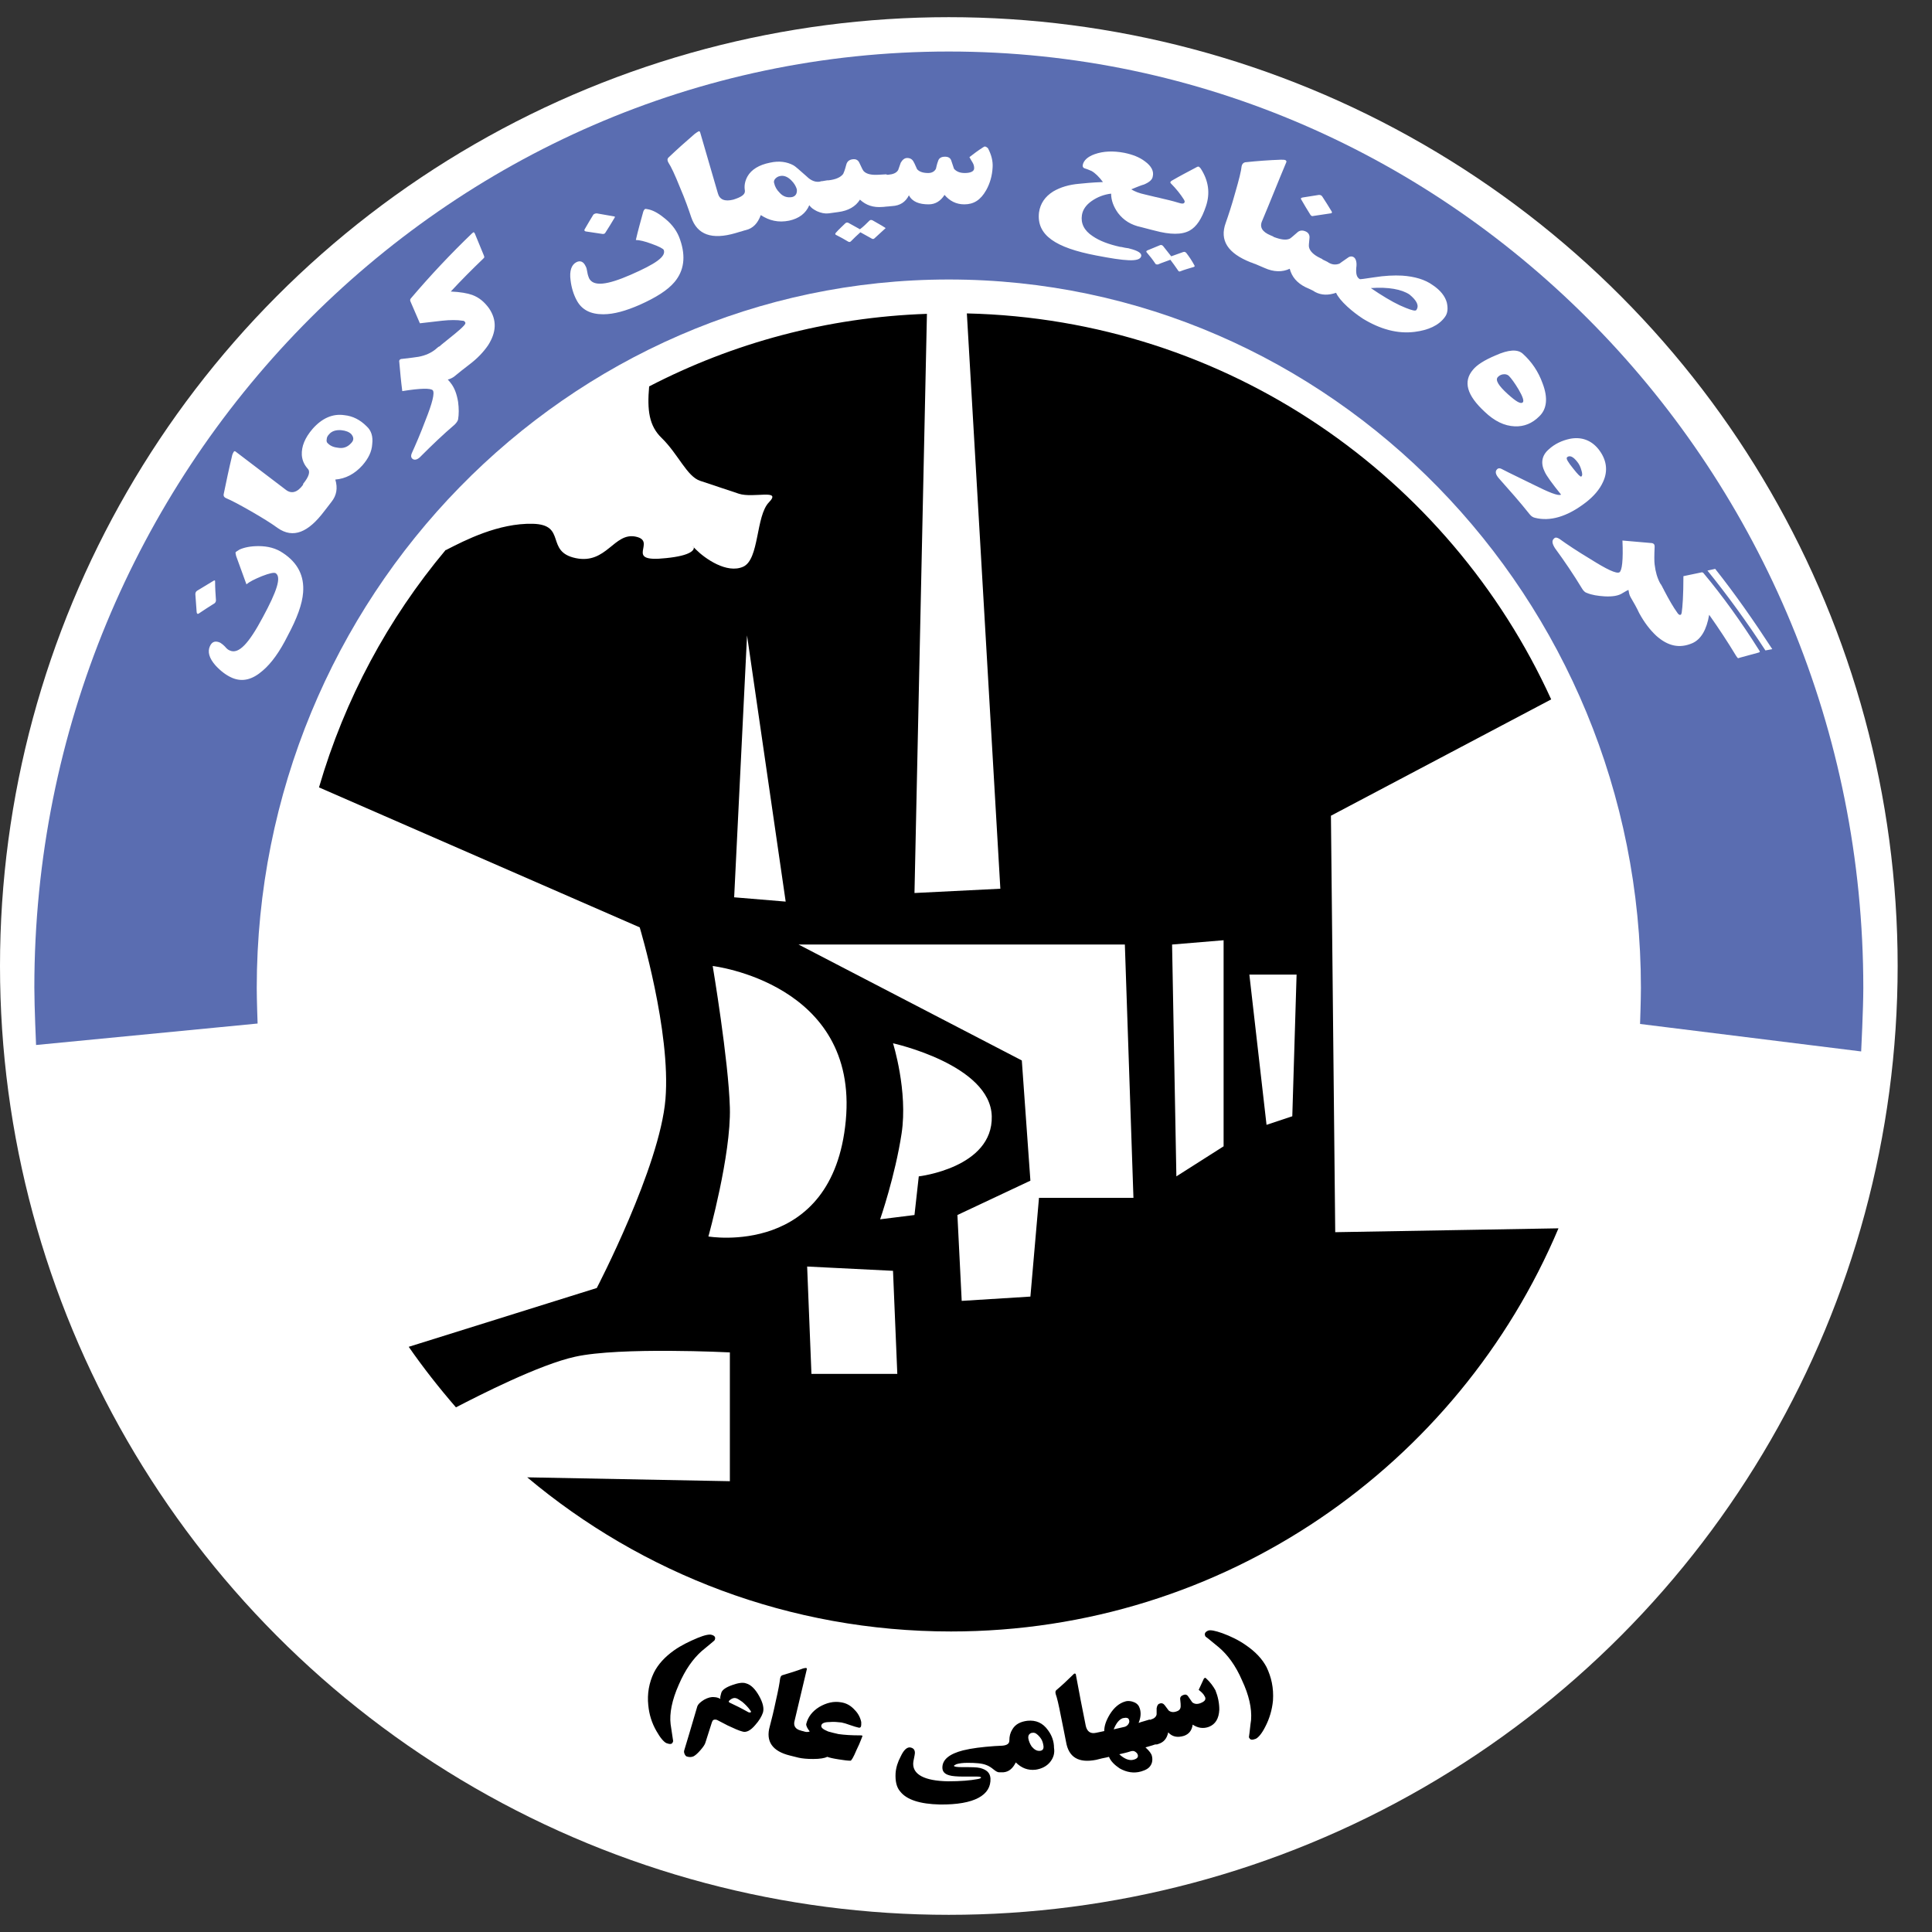
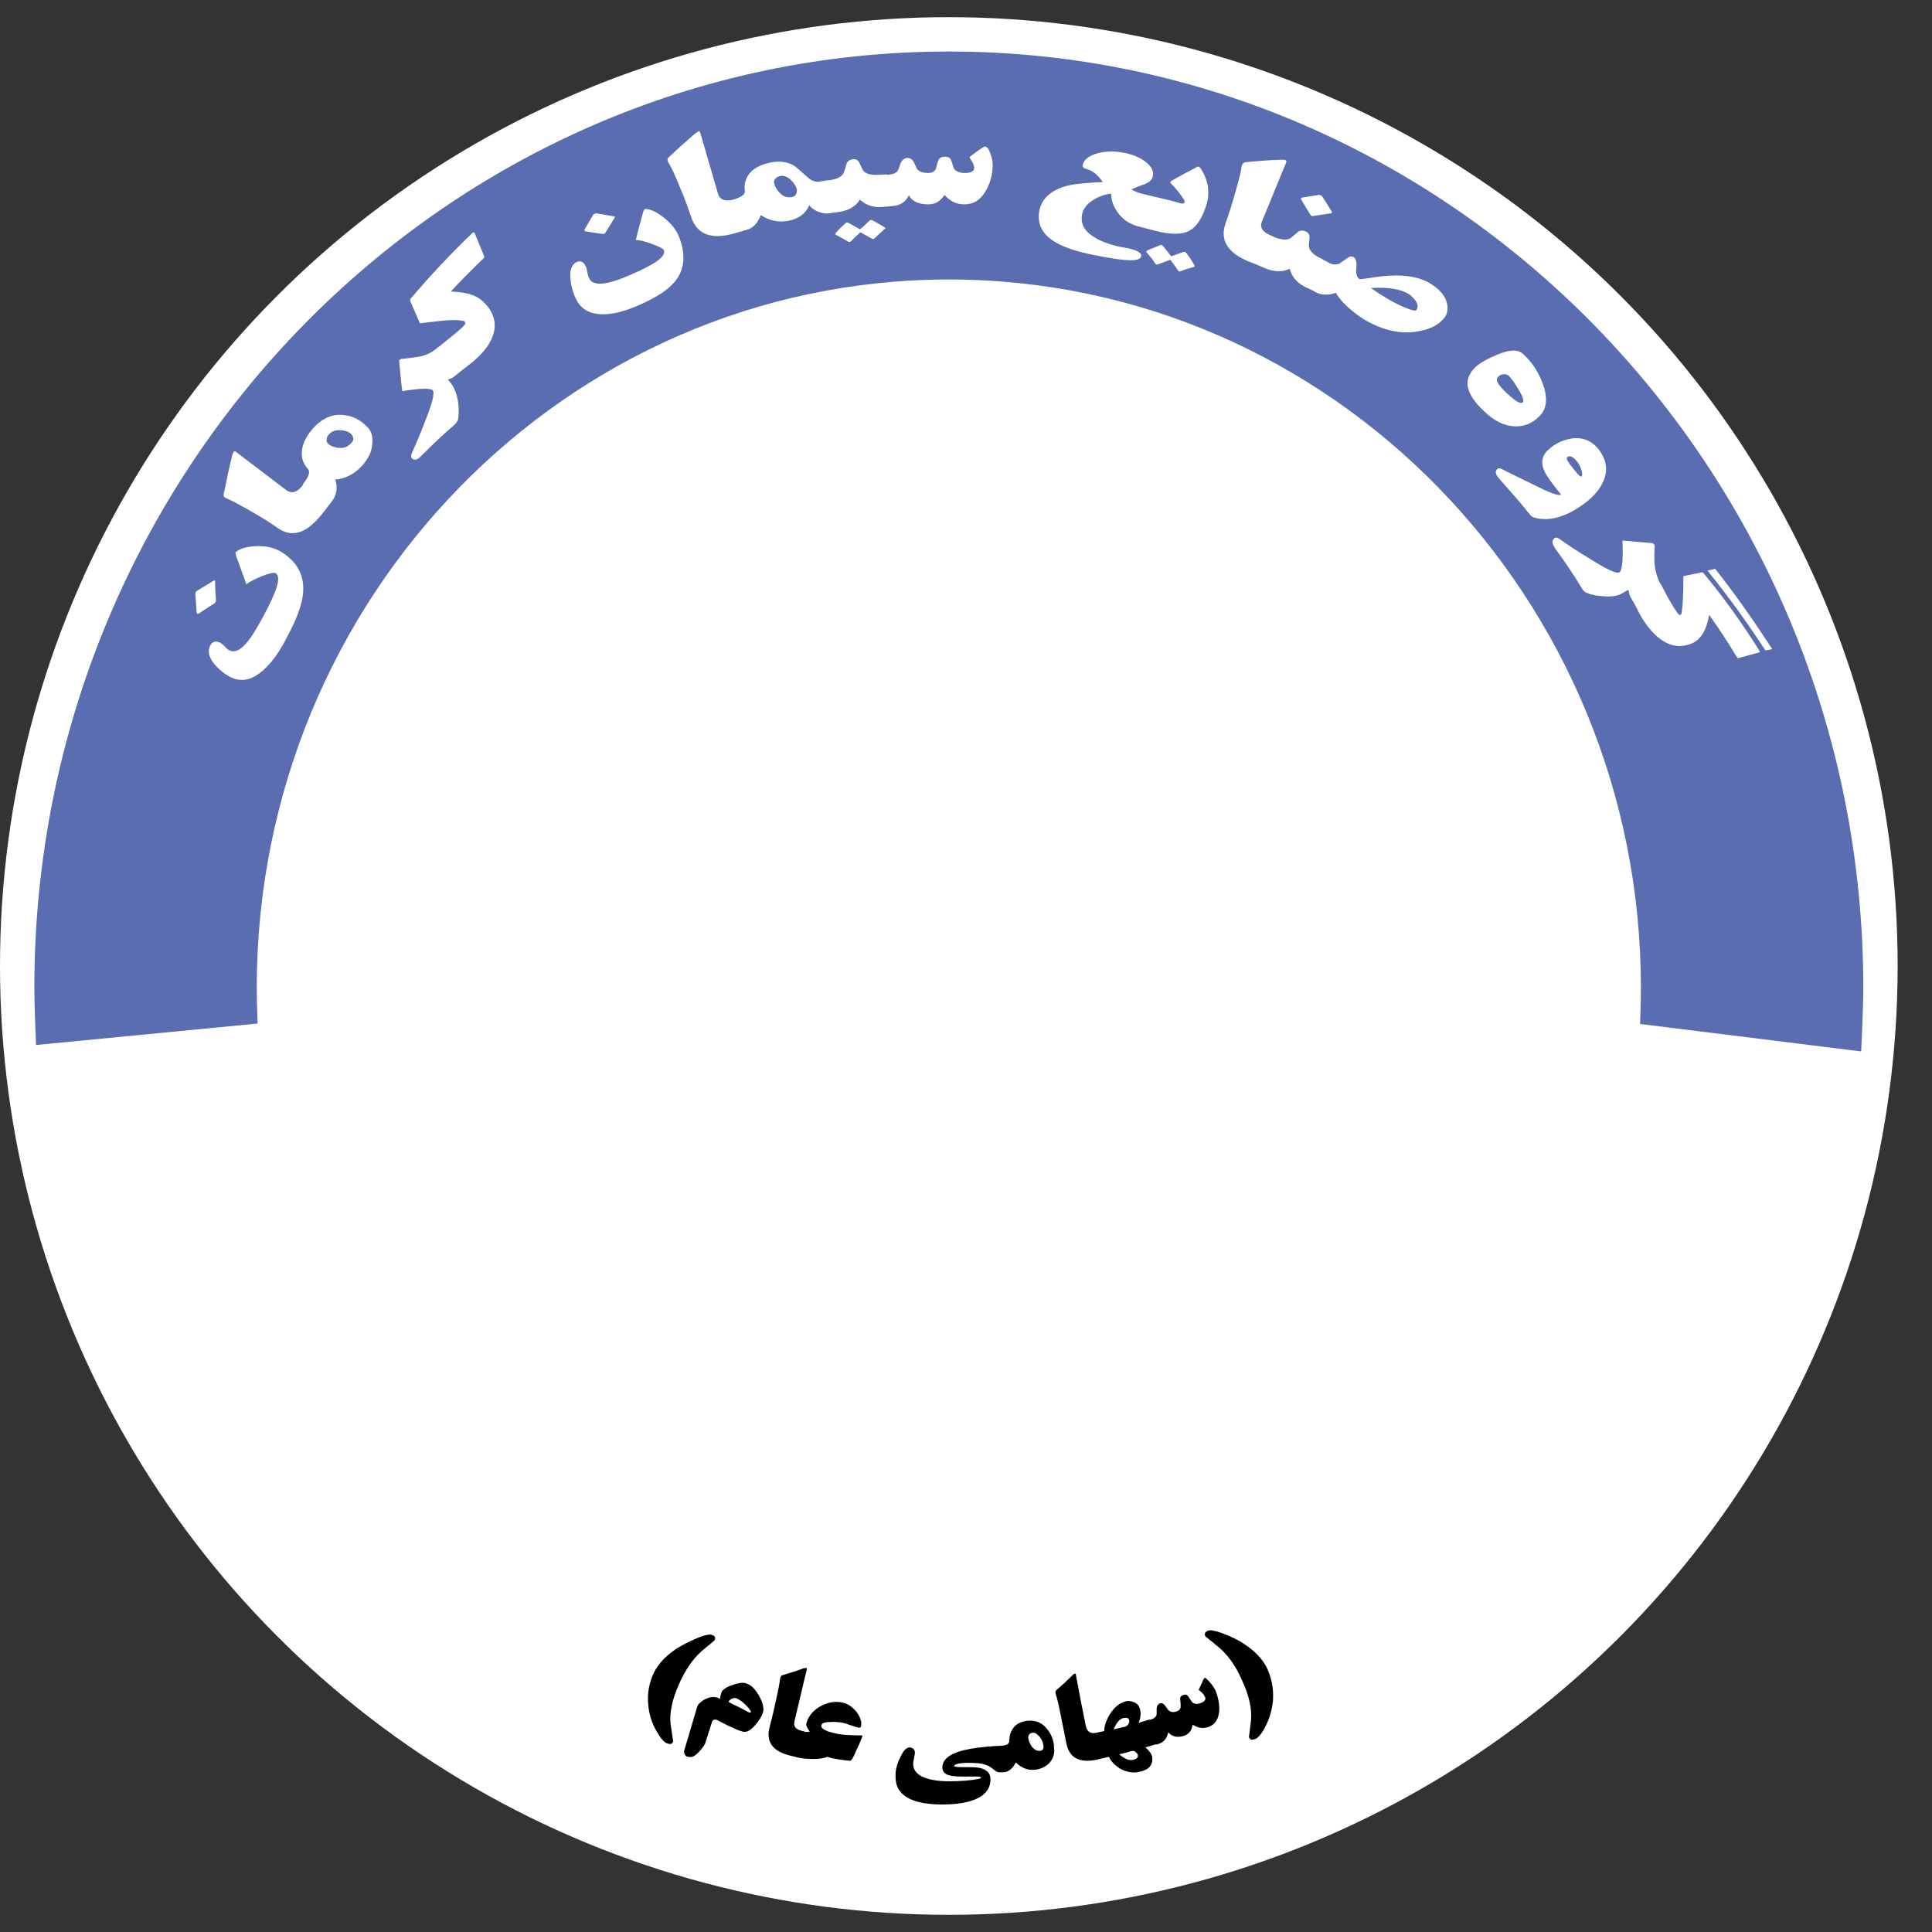
<svg xmlns="http://www.w3.org/2000/svg" version="1.1" id="Group_1_1_" x="0px" y="0px" viewBox="0 0 450 450" style="enable-background:new 0 0 450 450;" xml:space="preserve">
  <rect x="0" y="0" width="450" height="450" fill="#333333" stroke="none" />
  <style type="text/css">
	.st0{fill-rule:evenodd;clip-rule:evenodd;fill:#FFFFFF;}
	.st1{fill-rule:evenodd;clip-rule:evenodd;}
	.st2{fill-rule:evenodd;clip-rule:evenodd;fill:#5A6DB1;}
	.st3{fill:#FFFFFF;}
</style>
  <circle class="st0" cx="221" cy="225" r="221" />
  <g id="_x28_سهامی_عام_x29_">
    <g>
      <path d="M163.4,384.6c1.5-1.2,2.5-2.1,3-2.5c0-0.1,0.1-0.1,0.1-0.2c0.2-0.5,0-0.9-0.7-1.1c-0.5-0.2-1.6,0-3.3,0.7    c-1.9,0.8-3.8,1.7-5.5,2.9c-2.1,1.5-3.7,3.2-4.7,5.2c-1.1,2.3-1.6,4.9-1.3,7.6c0.2,2.1,0.8,4.1,1.9,6c0.9,1.6,1.7,2.5,2.3,2.8    c0.8,0.3,1.3,0.3,1.5-0.2c0-0.1,0-0.1,0.1-0.2c-0.2-1.3-0.4-2.7-0.6-4c-0.3-2.5,0.3-5.6,1.9-9.2    C159.6,388.9,161.4,386.4,163.4,384.6z M173.8,392.1c-0.8-0.3-1.9-0.1-3.3,0.4c-1.4,0.5-2.3,1.1-2.5,1.8c-0.2,0.7-0.3,1.1-0.2,1.4    c-0.4-0.2-0.9-0.4-1.4-0.4c-0.7-0.1-1.5,0.1-2.4,0.6c-0.8,0.5-1.4,1-1.6,1.6c-1.5,5.1-2.5,8.5-3,10.1c-0.1,0.3-0.1,0.5,0,0.8    c0.1,0.3,0.3,0.6,0.5,0.7c0.6,0.2,1.1,0.2,1.6,0c0.4-0.2,0.9-0.6,1.6-1.4c0.7-0.8,1.1-1.4,1.2-1.8c0.5-1.6,1-3.1,1.5-4.7    c0.1-0.3,0.2-0.5,0.4-0.6c0.2-0.1,0.5-0.1,0.8,0c0.8,0.4,1.7,0.9,2.5,1.3c1.5,0.7,2.6,1.2,3.4,1.4c0.9,0.3,1.9-0.2,3-1.5    c0.9-1,1.5-2,1.8-2.9c0.3-1,0-2.3-0.9-3.9C175.9,393.4,174.9,392.4,173.8,392.1z M174.3,398.8c-1.6-0.9-3-1.6-4.3-2.2    c-0.4-0.2-0.3-0.4,0.1-0.7c0.5-0.4,1-0.5,1.5-0.3c0.3,0.1,0.7,0.4,1.3,0.8c0.7,0.6,1.3,1.2,1.8,1.9c0.2,0.3,0.3,0.4,0.2,0.5    C174.7,398.9,174.5,398.9,174.3,398.8z M200.3,404.2c-1.9,0-3.6-0.1-5-0.3c-0.9-0.2-1.7-0.4-2.4-0.6c-1.2-0.5-1.7-0.9-1.6-1.4    c0.1-0.5,0.7-0.8,1.9-0.8c1-0.1,1.9,0,2.8,0.1c0.5,0.1,1.2,0.3,2,0.6c0.9,0.3,1.5,0.5,2,0.6c0.4,0.1,0.6-0.2,0.6-0.7    c0-0.2,0-0.4,0-0.6c-0.2-1-0.7-2-1.5-2.8c-0.9-1-1.9-1.6-3.2-1.8c-1.7-0.3-3.4,0.1-5.1,1.1c-1.6,1-2.6,2.3-3,3.9    c-0.1,0.4,0.2,1,0.8,1.8c-0.3,0.1-0.7,0.2-1.3,0c-0.2-0.1-0.5-0.1-0.7-0.2c-1.3-0.3-1.9-1.1-1.5-2.4c0.9-3.9,1.9-7.9,2.8-11.8    c0.1-0.2,0-0.3-0.1-0.4c-0.1,0-0.3,0-0.7,0.1c-1.6,0.6-3.2,1.1-4.9,1.6c-0.3,0.1-0.4,0.4-0.5,0.8c-0.1,0.9-0.4,2.6-1,5.2    c-0.5,2.4-1,4.4-1.4,5.9c-1,3.5,0.6,5.8,4.7,6.8c0.3,0.1,0.5,0.1,0.8,0.2c0,0,0,0,0,0c0.4,0.1,0.8,0.2,1.2,0.3    c0.9,0.2,2,0.3,3.4,0.3c1.6,0,2.7-0.2,3.3-0.5c0.5,0.2,1.4,0.4,2.7,0.6c1.2,0.2,2.1,0.3,2.7,0.3c0.2,0,0.7-0.8,1.4-2.5    c0.4-0.8,0.8-1.7,1.1-2.5c0.1-0.3,0.2-0.5,0.2-0.5C201,404.2,200.8,404.2,200.3,404.2z M244.1,403c-1.2-1.7-2.8-2.4-4.8-2.2    c-1.6,0.2-2.8,0.8-3.5,2c-0.5,0.8-0.7,1.6-0.7,2.6c0,0.7-0.5,1.1-1.6,1.2c-0.6,0-1.3,0.1-1.9,0.1c-2.8,0.2-5.3,0.5-7.3,1    c-3.1,0.8-4.8,2.1-4.8,4c0,0.9,0.5,1.5,1.6,1.8c0.6,0.2,1.8,0.3,3.4,0.3c1.1,0,2.1,0,3.1,0c0.6,0,0.9,0.1,0.9,0.2    c0,0.2-0.3,0.3-0.9,0.4c-1.6,0.3-3.8,0.5-6.8,0.5c-5.5-0.1-8.2-1.6-8.1-4.2c0-0.3,0.1-0.7,0.2-1.2c0.1-0.5,0.2-1,0.2-1.2    c0-0.8-0.4-1.2-1.2-1.3c-0.7,0-1.4,0.6-2.1,2.1c-0.7,1.3-1.1,2.6-1.2,3.9c-0.1,1.8,0.2,3.3,1.1,4.3c1.5,1.9,4.6,2.9,9.2,3    c8.1,0.1,12-2.2,11.8-6.1c-0.1-1.3-0.9-2-2.4-2.4c-0.8-0.2-2.1-0.2-4.2-0.2c-1.2,0-1.9-0.1-1.9-0.3c0-0.1,0.2-0.2,0.6-0.4    c0.7-0.2,1.5-0.3,2.6-0.3c1.8,0,3.3,0.1,4.3,0.5c0.6,0.2,1.2,0.6,1.8,1.1c0.5,0.4,0.9,0.6,1.2,0.6c0,0,0,0,0,0v0    c0.1,0,0.2,0,0.3,0c0.2,0,0.5,0,0.7,0c0,0,0,0,0,0c0,0,0,0,0,0c1.3-0.1,2.2-0.9,2.9-2.3c1.3,1.3,2.8,1.9,4.6,1.7    c1.4-0.2,2.6-0.8,3.4-1.8c0.8-1,1.1-2.1,0.9-3.3C245.5,405.6,245,404.2,244.1,403z M242.3,407.8c-0.8,0.1-1.4-0.3-2-1    c-0.4-0.6-0.7-1.3-0.8-2c0-0.3,0-0.5,0.2-0.8c0.2-0.2,0.4-0.4,0.8-0.4c0.6-0.1,1.1,0.3,1.7,1c0.5,0.6,0.7,1.2,0.8,1.8    C243.2,407.3,242.9,407.7,242.3,407.8z M280.9,390.9c-0.2-0.2-0.3-0.1-0.5,0.1c-0.4,0.9-0.8,1.7-1.2,2.6c0.4,0.3,0.7,0.6,0.8,0.7    c0.3,0.3,0.5,0.6,0.7,1c0.2,0.6-0.1,1-1.1,1.4c-0.8,0.3-1.4,0.2-1.9-0.2c-0.3-0.4-0.6-0.9-0.9-1.3c-0.3-0.5-0.7-0.6-1.2-0.4    c-0.5,0.2-0.8,0.5-0.7,1.1c0.1,0.7,0.1,1.2,0.1,1.5c0,0.6-0.3,1-0.9,1.2c-0.8,0.3-1.4,0.2-1.9-0.2c-0.3-0.4-0.6-0.8-0.9-1.2    c-0.3-0.4-0.7-0.6-1.2-0.4c-0.4,0.1-0.6,0.5-0.7,1.1c0,0.5,0,1,0,1.4c-0.1,0.6-0.6,1-1.3,1.2c-0.1,0-0.2,0.1-0.3,0.1    c0,0,0-0.1,0-0.1c-0.9,0.3-1.8,0.5-2.6,0.8c0.5-1.2,0.6-2.3,0.3-3.3c-0.2-0.7-0.6-1.2-1.3-1.5c-0.7-0.3-1.4-0.4-2.1-0.2    c-1.4,0.4-2.6,1.4-3.6,3c-0.9,1.5-1.3,2.7-1.3,3.9c-0.6,0.1-1.3,0.3-1.9,0.4c-1.3,0.3-2.1-0.3-2.4-1.6c-0.8-4-1.6-8-2.3-11.9    c0-0.2-0.1-0.3-0.3-0.3c-0.1,0-0.3,0.2-0.5,0.4c-1.2,1.2-2.5,2.4-3.8,3.5c-0.2,0.2-0.2,0.5-0.1,0.9c0.3,0.8,0.7,2.5,1.2,5.1    c0.5,2.5,0.9,4.4,1.2,6c0.6,3.6,2.9,5,7,4.2c0.3-0.1,0.5-0.1,0.8-0.2c0,0,0,0,0,0c0.7-0.2,1.5-0.3,2.2-0.5c0.4,1,1.3,1.9,2.5,2.7    c1.6,0.9,3.3,1.2,5,0.7c1-0.3,1.8-0.7,2.2-1.4c0.4-0.6,0.5-1.4,0.3-2.2c-0.1-0.5-0.6-1.2-1.5-2c0.6-0.2,1.1-0.3,1.7-0.5    c0,0,0,0,0,0c0.3-0.1,0.5-0.2,0.8-0.2c0.1,0,0.1,0,0.2,0c0,0,0,0,0,0c0.1,0,0.2-0.1,0.3-0.1c1.3-0.4,2-1.3,2.3-2.7    c0.9,1,2.1,1.3,3.7,0.8c1.1-0.4,1.8-1.2,2-2.6c1.2,0.8,2.5,1,3.8,0.5c1.5-0.6,2.3-1.9,2.4-4c0-1.5-0.3-3-0.9-4.5    C282.6,392.8,281.9,391.8,280.9,390.9z M261.5,400.2c0.9-0.2,1.4-0.1,1.5,0.5c0.1,0.3,0,0.6-0.2,0.9c-0.2,0.3-0.5,0.5-0.8,0.6    c-0.9,0.2-1.7,0.4-2.6,0.6C260,401.3,260.7,400.5,261.5,400.2z M263.9,409.9c-0.9,0.2-2-0.2-3.2-1.3c0.9-0.2,1.8-0.4,2.7-0.7    c0.4-0.1,0.7-0.1,1,0.1s0.5,0.4,0.6,0.7C265.2,409.3,264.8,409.7,263.9,409.9z M295,388.3c-1-1.9-2.6-3.6-4.8-5.1    c-1.7-1.2-3.6-2.1-5.5-2.8c-1.7-0.6-2.8-0.8-3.3-0.6c-0.7,0.3-0.9,0.7-0.7,1.2c0,0.1,0.1,0.1,0.1,0.2c0.6,0.4,1.6,1.3,3.1,2.5    c2,1.7,3.9,4.2,5.4,7.7c1.6,3.4,2.3,6.5,2.1,9.2c-0.2,1.3-0.3,2.7-0.5,4c0,0.1,0,0.1,0.1,0.2c0.2,0.5,0.7,0.5,1.5,0.2    c0.6-0.3,1.4-1.2,2.2-2.8c1-1.9,1.6-4,1.8-6.1C296.7,393.1,296.1,390.6,295,388.3z" />
    </g>
  </g>
  <g id="Ellipse_1">
    <g>
-       <path class="st1" d="M311,287l-1-97l51.3-27.1c-23.7-52-75.5-88.5-136.1-89.9l7.8,134l-20,1l2.9-134.9    c-23.3,0.8-45.2,6.8-64.7,16.9c-0.5,5.6,0,9.2,2.9,12c3.9,3.8,5.9,9,9,10s5.6,1.9,9,3c3.4,1.1,10.1-1.2,7,2    c-3.1,3.2-2.2,13.3-6,15s-8.9-1.9-11-4c-0.2-0.2-0.4-0.4-0.5-0.5c0.1,0.5-0.4,1.9-6.5,2.5c-10.1,1.1-1.9-3.9-7-5    c-5.1-1.1-6.8,6.5-14,5c-7.2-1.5-2-7.8-10-8s-15.9,3.9-20,6c-0.1,0.1-0.2,0.1-0.3,0.1c-13.4,16-23.5,34.7-29.5,55.3L149,216    c0,0,7.3,24.2,6,40s-16,44-16,44l-43.8,13.7c3.4,4.9,7.1,9.6,11,14.1c5.4-2.8,19.5-10,27.8-11.8c10.4-2.3,36-1,36-1v30l-47.2-0.9    c26.7,22.4,61.1,35.9,98.7,35.9c63.6,0,118.2-38.7,141.5-93.9L311,287z M174,148l9,62l-12-1L174,148z M165,288c0,0,5.3-19,5-30    c-0.3-11-4-33-4-33s34,4,31,36C194,293,165,288,165,288z M189,320l-1-25l20,1l1,24H189z M214,274l-1,9l-8,1c0,0,3.5-10.1,5-20    c1.5-9.9-2-21-2-21s22.7,5,23,17C231.3,272,214,274,214,274z M242,279l-2,23l-16,1l-1-20l17-8l-2-28l-52-27h76l2,59H242z M285,267    l-11,7l-1-54l12-1V267z M301,260l-6,2l-4-35h11L301,260z M161.5,127.5C161.5,127.2,161.3,127.2,161.5,127.5L161.5,127.5z" />
-     </g>
+       </g>
  </g>
  <g id="Shape_1">
    <g>
      <path class="st2" d="M221,12C103.6,12,8,109.8,8,230c0,4.5,0.4,13.4,0.4,13.4l51.6-5c0,0-0.2-5.5-0.2-8.3c0-91,72.3-165,161.2-165    s161.2,74,161.2,165c0,2.8-0.2,8.4-0.2,8.4l51.5,6.4c0,0,0.5-9.9,0.5-14.8C434,109.8,338.4,12,221,12z" />
    </g>
  </g>
  <g id="گروه_صنایع_سیمان_کرمان">
    <g>
      <path class="st3" d="M50.3,139.8c-0.1-1.4-0.2-2.9-0.2-4.3c0-0.2,0-0.3-0.1-0.3c-0.1,0-0.2,0-0.3,0.1c-1.3,0.8-2.5,1.5-3.8,2.3    c-0.3,0.2-0.4,0.5-0.4,0.8c0.1,1.4,0.2,2.8,0.3,4.1c0,0.4,0.2,0.6,0.5,0.4c1.2-0.8,2.4-1.6,3.7-2.4    C50.2,140.3,50.3,140.1,50.3,139.8z M65.9,128.8c-1.6-1.1-3.5-1.6-5.7-1.6c-1.8,0-3.3,0.3-4.4,0.8c-0.5,0.3-0.8,0.5-0.9,0.6    c-0.1,0.1,0,0.4,0.1,0.9c0.8,2.2,1.6,4.4,2.4,6.6c0.7-0.6,1.9-1.2,3.6-1.9c1.8-0.7,2.8-0.9,3.2-0.7c1.4,0.9,0.3,4.2-3,10.3    c-3.2,6-5.6,8.7-7.7,7.7c-0.3-0.1-0.7-0.4-1.1-0.9c-0.5-0.5-0.8-0.7-1.1-0.9c-1.1-0.5-1.9-0.3-2.4,0.8c-0.6,1.3-0.2,2.8,1.3,4.5    c1.2,1.3,2.5,2.3,3.9,2.9c2.4,1,4.7,0.4,7.1-1.7c2.1-1.8,4-4.5,5.8-8.1c2.2-4.1,3.4-7.4,3.6-10.1    C70.9,134.2,69.4,131.1,65.9,128.8z M80.2,96.7c-2.7-0.4-5.2,0.7-7.4,3.2c-1.8,2.1-2.6,4.1-2.5,6.1c0.1,1.3,0.6,2.3,1.4,3.2    c0.6,0.6,0.3,1.8-1.1,3.5c0,0,0,0,0,0.1c0,0,0,0,0,0.1c-1.3,1.8-2.7,2.2-4,1.2c-3.9-3-7.8-5.9-11.7-8.9c-0.2-0.2-0.4-0.1-0.5,0.1    c-0.1,0.2-0.3,0.5-0.4,1.1c-0.7,2.9-1.3,5.8-1.9,8.7c-0.1,0.5,0.2,0.8,0.7,1c1,0.4,2.9,1.4,5.7,3c2.6,1.5,4.7,2.8,6.2,3.9    c3.6,2.5,7.1,1,10.8-3.9c0.2-0.3,0.5-0.6,0.7-0.9c0,0,0,0,0,0c0.3-0.4,0.6-0.8,1-1.3c1.2-1.5,1.5-3.2,0.9-5.2    c2.4-0.2,4.5-1.3,6.3-3.3c1.4-1.6,2.2-3.2,2.3-5c0.2-1.7-0.2-3.1-1.3-4.1C83.9,97.8,82.2,96.9,80.2,96.7z M81.8,103.2    c-0.8,0.9-1.8,1.3-3,1.1c-1-0.1-1.8-0.4-2.4-1c-0.3-0.2-0.4-0.6-0.3-1c0-0.4,0.2-0.8,0.6-1.2c0.6-0.7,1.6-1,2.8-0.9    c1,0.1,1.8,0.4,2.3,0.9C82.4,101.8,82.5,102.5,81.8,103.2z M110,68.7c-1.1-0.4-2.8-0.7-5-0.8c2.4-2.6,5-5.2,7.5-7.6    c0.2-0.2,0.3-0.3,0.3-0.4c0,0,0-0.2-0.1-0.4c-0.7-1.7-1.4-3.4-2.1-5.1c-0.1-0.2-0.2-0.3-0.3-0.3c-0.1,0-0.1,0.1-0.3,0.2    c-5,4.8-9.8,9.9-14.3,15.2c-0.2,0.2-0.2,0.5-0.1,0.7c0.7,1.7,1.5,3.4,2.2,5.1c2.5-0.3,4.2-0.5,5.2-0.6c1.9-0.2,3.5-0.2,4.7,0    c0.3,0,0.5,0.1,0.6,0.3c0.2,0.2,0.1,0.5-0.3,0.9c-0.8,0.9-2.6,2.3-5.2,4.4c-0.2,0.2-0.4,0.4-0.7,0.5c0,0,0,0,0,0    c-0.2,0.2-0.5,0.4-0.7,0.6c-1,0.8-2.3,1.4-3.9,1.7c-0.7,0.1-2,0.3-3.9,0.5c-0.4,0-0.7,0.3-0.6,0.7c0.2,2.3,0.4,4.5,0.7,6.8    c4.3-0.7,6.6-0.7,7.1-0.2c0.5,0.6-0.1,3-1.7,7c-1.2,3.2-2.3,5.7-3.2,7.7c-0.2,0.5-0.2,0.9,0.1,1.2c0.5,0.5,1.3,0.3,2.1-0.6    c2.5-2.5,5.1-5,7.8-7.3c0.4-0.4,0.7-0.8,0.8-1.2c0.2-1.2,0.2-2.6,0-4.1c-0.3-1.8-0.8-3.1-1.5-4.1c-0.3-0.4-0.6-0.8-0.9-1.1    c0.5-0.1,1.1-0.4,1.5-0.7c0,0,0,0,0,0c1.1-0.9,2.2-1.8,3.4-2.7c2-1.5,3.4-3,4.5-4.6c1.9-3,2.1-5.8,0.2-8.6    C112.8,70.3,111.6,69.3,110,68.7z M155,51c-1.3-1.1-2.6-1.9-3.8-2.2c-0.5-0.1-0.9-0.2-1-0.1c-0.1,0.1-0.3,0.3-0.4,0.7    c-0.6,2.2-1.2,4.3-1.7,6.5c0.8,0,2.1,0.3,3.7,0.9c1.7,0.6,2.6,1.1,2.8,1.4c0.6,1.6-2,3.3-7.7,5.8c-5.5,2.4-8.7,2.8-9.7,0.8    c-0.1-0.3-0.3-0.7-0.4-1.4c-0.1-0.6-0.2-1.1-0.4-1.4c-0.5-1.1-1.3-1.4-2.2-0.9c-1.1,0.6-1.6,2-1.3,4.2c0.2,1.7,0.7,3.3,1.4,4.6    c1.2,2.3,3.3,3.3,6.2,3.3c2.5,0,5.3-0.8,8.5-2.2c3.8-1.7,6.5-3.4,8.1-5.3c2.2-2.6,2.7-5.9,1.3-9.9C157.8,54,156.7,52.4,155,51z     M136.4,53.9c1.3,0.2,2.6,0.4,4,0.6c0.3,0,0.5-0.1,0.6-0.3c0.7-1.1,1.4-2.2,2.1-3.4c0.1-0.1,0.1-0.2,0.1-0.3    c0-0.1-0.1-0.1-0.2-0.1c-1.3-0.2-2.7-0.5-4-0.7c-0.3,0-0.6,0.1-0.8,0.3c-0.7,1.1-1.3,2.2-1.9,3.2C136,53.6,136.1,53.8,136.4,53.9z     M206.1,53c-0.9-0.6-1.9-1.1-2.9-1.7c-0.3-0.1-0.5-0.1-0.7,0.1c-0.7,0.7-1.4,1.4-2.2,2c-0.9-0.5-1.8-1-2.7-1.5    c-0.2-0.1-0.5-0.1-0.7,0.1c-0.7,0.7-1.5,1.4-2.2,2.2c-0.2,0.2-0.2,0.4,0,0.5c1,0.5,1.9,1,2.9,1.6c0.2,0.1,0.4,0.1,0.6-0.1    c0.7-0.7,1.4-1.4,2.2-2.1c0.9,0.5,1.8,1,2.7,1.5c0.2,0.1,0.4,0.1,0.6-0.1c0.8-0.7,1.6-1.5,2.4-2.2C206.3,53.2,206.3,53.1,206.1,53    z M229,34.3c-1.1,0.7-2.2,1.5-3.2,2.3c0.3,0.6,0.6,1,0.7,1.2c0.3,0.5,0.4,0.9,0.4,1.4c0,0.7-0.8,1.1-2.2,1.1c-1.2,0-2-0.4-2.5-1    c-0.2-0.6-0.4-1.2-0.6-1.8c-0.2-0.7-0.7-1-1.5-1c-0.8,0-1.4,0.3-1.6,1c-0.3,0.8-0.4,1.4-0.5,1.8c-0.3,0.6-0.9,1-1.8,1    c-1.2,0-2.1-0.3-2.6-0.9c-0.3-0.6-0.5-1.2-0.8-1.7c-0.3-0.6-0.8-0.9-1.5-0.9c-0.6,0-1.1,0.4-1.5,1.1c-0.2,0.6-0.4,1.1-0.6,1.7    c-0.4,0.7-1.2,1-2.3,1.1c-0.1,0-0.3,0-0.4,0c0,0,0-0.1,0-0.1c-0.6,0-1.2,0.1-1.8,0.1c-1.6,0.1-2.8-0.1-3.5-0.8    c-0.2-0.2-0.5-0.8-1-1.9c-0.3-0.7-0.8-1-1.6-0.9c-0.8,0.1-1.3,0.5-1.5,1.3c-0.3,1.2-0.6,1.9-0.7,2.1c-0.6,0.8-1.7,1.3-3.4,1.5    c0,0-0.1,0-0.1,0c0,0,0,0,0,0c-0.1,0-0.2,0-0.2,0c-0.4,0.1-0.8,0.1-1.2,0.2c0,0,0,0,0,0c-0.2,0-0.3,0-0.5,0.1    c-1,0.2-2.1-0.2-3.1-1.2c-1.7-1.5-2.7-2.4-3.1-2.6c-1.5-0.8-3.3-1.1-5.5-0.6c-2.5,0.5-4.3,1.6-5.2,3.2c-0.6,1.1-0.8,2.2-0.6,3.3    c0.1,0.9-0.8,1.5-2.7,2.1c0,0,0,0,0,0c0,0,0,0,0,0c-2,0.5-3.2,0-3.6-1.5c-1.4-4.7-2.7-9.4-4.1-14.1c-0.1-0.3-0.2-0.4-0.4-0.3    c-0.2,0.1-0.5,0.3-0.9,0.6c-2.1,1.8-4.1,3.6-6.1,5.5c-0.3,0.3-0.3,0.7,0,1.2c0.6,0.9,1.5,2.8,2.7,5.8c1.2,2.8,2,5.1,2.6,6.9    c1.4,4.1,4.8,5.3,10.3,3.7c0.3-0.1,0.7-0.2,1-0.3c0,0,0,0,0,0c0.5-0.1,0.9-0.3,1.4-0.4c1.7-0.4,2.8-1.6,3.5-3.5    c2,1.3,4.1,1.8,6.6,1.3c2.3-0.5,3.9-1.7,4.7-3.6c0.4,0.6,1,1,1.8,1.4c0.9,0.4,1.8,0.6,2.6,0.5c0,0,0,0,0.1,0    c0.7-0.1,1.5-0.2,2.2-0.3c2.4-0.3,4.1-1.3,5.1-2.9c1.4,1.3,3.1,1.9,5.3,1.7c0.4,0,0.7-0.1,1.1-0.1c0.4,0,0.7-0.1,1.1-0.1    c1.8-0.1,3.1-0.9,3.9-2.5c0.8,1.5,2.4,2.1,4.6,2.1c1.6,0,2.8-0.8,3.7-2.2c1.2,1.4,2.7,2.2,4.6,2.2c2.2,0,3.8-1,5.1-3.3    c0.9-1.6,1.4-3.4,1.5-5.3c0.1-1.5-0.3-3-1.1-4.5C229.6,34.1,229.4,34,229,34.3z M184.5,45.9c-1.1,0.2-2.1-0.1-2.9-1    c-0.7-0.7-1.1-1.4-1.3-2.3c-0.1-0.3,0-0.7,0.3-1c0.3-0.3,0.6-0.5,1.1-0.6c0.9-0.2,1.8,0.2,2.6,1c0.7,0.7,1.1,1.4,1.3,2.1    C185.7,45.1,185.3,45.7,184.5,45.9z M276.3,58.9c-0.2-0.2-0.4-0.3-0.7-0.2c-0.9,0.3-1.9,0.7-2.8,1c-0.6-0.8-1.3-1.6-1.9-2.4    c-0.2-0.2-0.4-0.3-0.7-0.2c-1,0.4-1.9,0.8-2.9,1.2c-0.3,0.1-0.4,0.3-0.2,0.5c0.7,0.8,1.4,1.7,2,2.6c0.1,0.2,0.3,0.2,0.6,0.2    c0.9-0.4,1.9-0.7,2.9-1.1c0.6,0.8,1.2,1.6,1.8,2.5c0.1,0.2,0.3,0.3,0.5,0.2c1-0.4,2.1-0.7,3.1-1c0.3-0.1,0.3-0.2,0.2-0.4    C277.6,60.7,277,59.8,276.3,58.9z M279.2,38.8c-0.1,0-0.3,0-0.6,0.2c-1.9,1-3.8,2-5.7,3.1c-0.3,0.2-0.4,0.4-0.2,0.6    c1.3,1.3,2.3,2.6,3,3.7c0.2,0.3,0.3,0.6,0.2,0.7c-0.1,0.4-0.6,0.4-1.5,0.1c-1.3-0.4-2.6-0.7-3.9-1c0,0,0,0,0,0    c-0.3-0.1-0.5-0.1-0.8-0.2c-0.2,0-0.3-0.1-0.5-0.1c0,0,0,0,0,0c-0.8-0.2-1.7-0.4-2.5-0.6c-1.4-0.3-2.4-0.7-3.2-1.2    c1.9-0.8,2.8-1.1,2.9-1.1c1.2-0.5,2-1.1,2.1-1.9c0.3-1.2-0.3-2.4-1.8-3.5c-1.3-1-2.9-1.6-4.8-2c-2.6-0.5-4.9-0.4-6.9,0.3    c-1.7,0.6-2.6,1.5-2.8,2.5c-0.1,0.4,0.1,0.7,0.4,0.8c1,0.3,1.5,0.6,1.6,0.6c0.9,0.5,1.8,1.4,2.7,2.6c-2.7,0.1-4.5,0.3-5.5,0.4    c-2.4,0.2-4.4,0.8-6.1,1.8c-1.9,1.2-3,2.8-3.3,4.9c-0.6,5.3,3.9,8.2,13.3,10c6.7,1.3,10.1,1.6,10.5,0.2c0.2-0.7-0.7-1.3-2.7-1.8    c-0.2-0.1-0.6-0.1-1.1-0.2c-0.5-0.1-0.8-0.2-1.1-0.2c-2.7-0.6-4.8-1.4-6.4-2.5c-2-1.3-2.8-3-2.5-4.9c0.2-1.3,1-2.4,2.3-3.3    c1.3-0.9,2.8-1.5,4.5-1.7c0,1.6,0.6,3.1,1.6,4.5c1.3,1.7,3,2.8,5.4,3.3c0.8,0.2,1.5,0.4,2.3,0.6c0.3,0.1,0.5,0.1,0.8,0.2    c3.7,1,6.4,1,8.2,0c1.6-0.9,2.8-2.7,3.8-5.7c1-3,0.6-5.9-1.2-8.7C279.5,39,279.3,38.9,279.2,38.8z M305.2,50    c0.2,0.3,0.4,0.4,0.7,0.3c1.3-0.2,2.7-0.4,4-0.6c0.3,0,0.4-0.2,0.3-0.4c-0.7-1.2-1.5-2.4-2.2-3.5c-0.2-0.3-0.4-0.4-0.8-0.4    c-1.3,0.2-2.5,0.4-3.8,0.6c-0.4,0.1-0.5,0.2-0.3,0.5C303.8,47.7,304.5,48.9,305.2,50z M333.7,66.4c-1.8-1.3-4.2-2-7.1-2.2    c-1.9-0.1-4.1,0-6.6,0.4c-2.1,0.3-3.2,0.5-3.3,0.4c-0.7-0.4-0.9-1.2-0.8-2.6c0.2-1.3-0.1-2.2-0.6-2.5c-0.5-0.3-1-0.2-1.6,0.3    c-1,0.7-1.6,1.1-1.7,1.2c-0.8,0.3-1.6,0.3-2.5-0.2c-0.1-0.1-0.2-0.1-0.3-0.2c0,0,0,0,0,0c-0.2-0.1-0.4-0.2-0.6-0.3    c-0.2-0.1-0.5-0.2-0.7-0.4c0,0,0,0,0,0c-0.1-0.1-0.3-0.1-0.4-0.2c-1.5-0.7-2.4-1.6-2.6-2.5c-0.1-0.3,0-1,0.1-2.1    c0.1-0.7-0.2-1.3-0.9-1.6c-0.7-0.3-1.4-0.3-2,0.3c-0.9,0.8-1.5,1.3-1.7,1.4c-0.9,0.4-2.1,0.2-3.7-0.4c0,0-0.1,0-0.1-0.1    c0,0,0,0,0,0c-0.2-0.1-0.5-0.2-0.7-0.3c-1.9-0.8-2.6-1.9-1.9-3.4c1.9-4.5,3.7-9.1,5.6-13.6c0.1-0.2,0-0.4-0.2-0.5    c-0.2-0.1-0.6-0.1-1.1-0.1c-2.8,0.1-5.5,0.3-8.3,0.6c-0.4,0.1-0.7,0.4-0.8,0.9c-0.1,1.1-0.6,3.1-1.5,6.2c-0.8,2.9-1.6,5.3-2.2,7    c-1.5,4.1,0.5,7.1,5.8,9.2c0.4,0.1,0.7,0.3,1.1,0.4c0,0,0,0,0,0c0.7,0.3,1.4,0.6,2.1,0.9c2.2,1,4.2,1,5.9,0.2    c0.5,1.9,1.7,3.3,3.7,4.3c0.3,0.1,0.6,0.3,0.9,0.4c0.4,0.2,0.9,0.4,1.3,0.7c1.5,0.8,3.1,0.8,4.9,0.2c0.4,0.9,1.3,2,2.6,3.2    c1.2,1.1,2.4,2,3.6,2.8c4.1,2.5,8.1,3.6,12.1,3.1c3.2-0.4,5.6-1.5,7-3.4c0.7-0.9,0.8-2,0.5-3.4C336.6,69,335.5,67.6,333.7,66.4z     M329.9,72.2c-0.2,0.3-1,0.1-2.5-0.5c-1.8-0.7-3.8-1.8-6.3-3.4c-0.6-0.4-1.2-0.8-1.8-1.2c4.1-0.3,7.2,0.3,9,1.5    C330,70,330.6,71.2,329.9,72.2z M358.5,97c1.8-1.7,2.1-4.3,0.8-7.7c-1-2.8-2.6-5.1-4.6-6.9c-1.2-1.1-3.3-1-6.4,0.4    c-2.6,1.1-4.3,2.2-5.2,3.3c-2.4,2.8-1.4,6,2.7,9.8c2.3,2.2,4.6,3.3,7,3.4C355,99.4,356.9,98.6,358.5,97z M348.9,87.8    c0.3-0.3,0.6-0.5,1.1-0.6c0.6-0.1,1,0,1.4,0.3c0.6,0.6,1.4,1.7,2.3,3.2c1,1.7,1.3,2.7,1,3c-0.5,0.5-1.6-0.2-3.5-1.9    C349,89.8,348.2,88.5,348.9,87.8z M373.4,112.2c1.2-2.6,0.8-5.2-1.1-7.6c-1.7-2.1-4-2.9-6.6-2.4c-1.9,0.4-3.6,1.2-5,2.5    c-1.6,1.4-1.9,3.2-0.9,5.2c0.4,0.9,1.7,2.7,3.8,5.3c-0.6,0.4-2.8-0.5-6.6-2.4c-2.8-1.4-5.2-2.5-7.1-3.5c-0.5-0.3-0.9-0.3-1.2,0    c-0.5,0.5-0.4,1.2,0.5,2.2c2.4,2.7,4.8,5.4,7.1,8.3c0.4,0.5,0.8,0.7,1.2,0.8c3.5,0.9,7.5-0.2,11.9-3.6    C371.2,115.6,372.6,114,373.4,112.2z M368.3,111c-0.2,0.1-0.8-0.5-1.9-1.9c-1.2-1.5-1.7-2.3-1.4-2.6c0.6-0.5,1.4-0.2,2.4,1.1    c0.4,0.5,0.7,1.1,0.9,1.8C368.6,110.3,368.6,110.8,368.3,111z M396.7,133.4c-0.2-0.1-0.3-0.1-0.3-0.1c-1.4,0.3-2.9,0.6-4.3,0.9    c0,4.4-0.2,7.2-0.4,8.5c-0.1,0.3-0.1,0.5-0.3,0.5c-0.2,0.1-0.5-0.1-0.8-0.6c-0.8-1.1-1.8-2.8-3-5.1c-0.1-0.3-0.3-0.5-0.4-0.8    c0,0,0,0,0,0c-0.2-0.3-0.3-0.6-0.5-0.8c-0.7-1.3-1.1-2.7-1.3-4.4c-0.1-0.7-0.1-2.1,0-4.2c0-0.5-0.2-0.7-0.6-0.8    c-2.3-0.2-4.6-0.4-6.9-0.6c0.2,4.6-0.1,7-0.7,7.4c-0.7,0.4-3-0.7-6.8-3.1c-3-1.8-5.4-3.4-7.2-4.7c-0.5-0.3-0.9-0.4-1.2-0.1    c-0.6,0.5-0.5,1.2,0.2,2.3c2.2,3,4.3,6.1,6.3,9.4c0.3,0.5,0.7,0.9,1.1,1c1.2,0.5,2.6,0.7,4.1,0.8c1.8,0.1,3.3-0.1,4.3-0.8    c0.4-0.2,0.8-0.5,1.3-0.7c0.1,0.6,0.2,1.2,0.5,1.7c0,0,0,0,0,0c0.7,1.2,1.4,2.4,2,3.7c1.2,2.2,2.5,3.9,4,5.3    c2.7,2.4,5.4,3,8.4,1.7c2-0.9,3.3-3.1,3.9-6.6c2.2,3.1,4.3,6.3,6.3,9.6c0.2,0.3,0.3,0.4,0.4,0.5c0.1,0,0.2,0,0.4-0.1    c1.5-0.4,3-0.8,4.4-1.2c0.2-0.1,0.3-0.1,0.3-0.2c0-0.1-0.1-0.2-0.2-0.4C405.6,144.9,401.3,138.9,396.7,133.4z M399.5,132.5    c-0.6,0.1-1.2,0.3-1.8,0.4c4.7,5.8,9.2,12,13.5,18.6c0.5-0.1,1-0.2,1.6-0.3C408.5,144.6,404.1,138.3,399.5,132.5z" />
    </g>
  </g>
</svg>